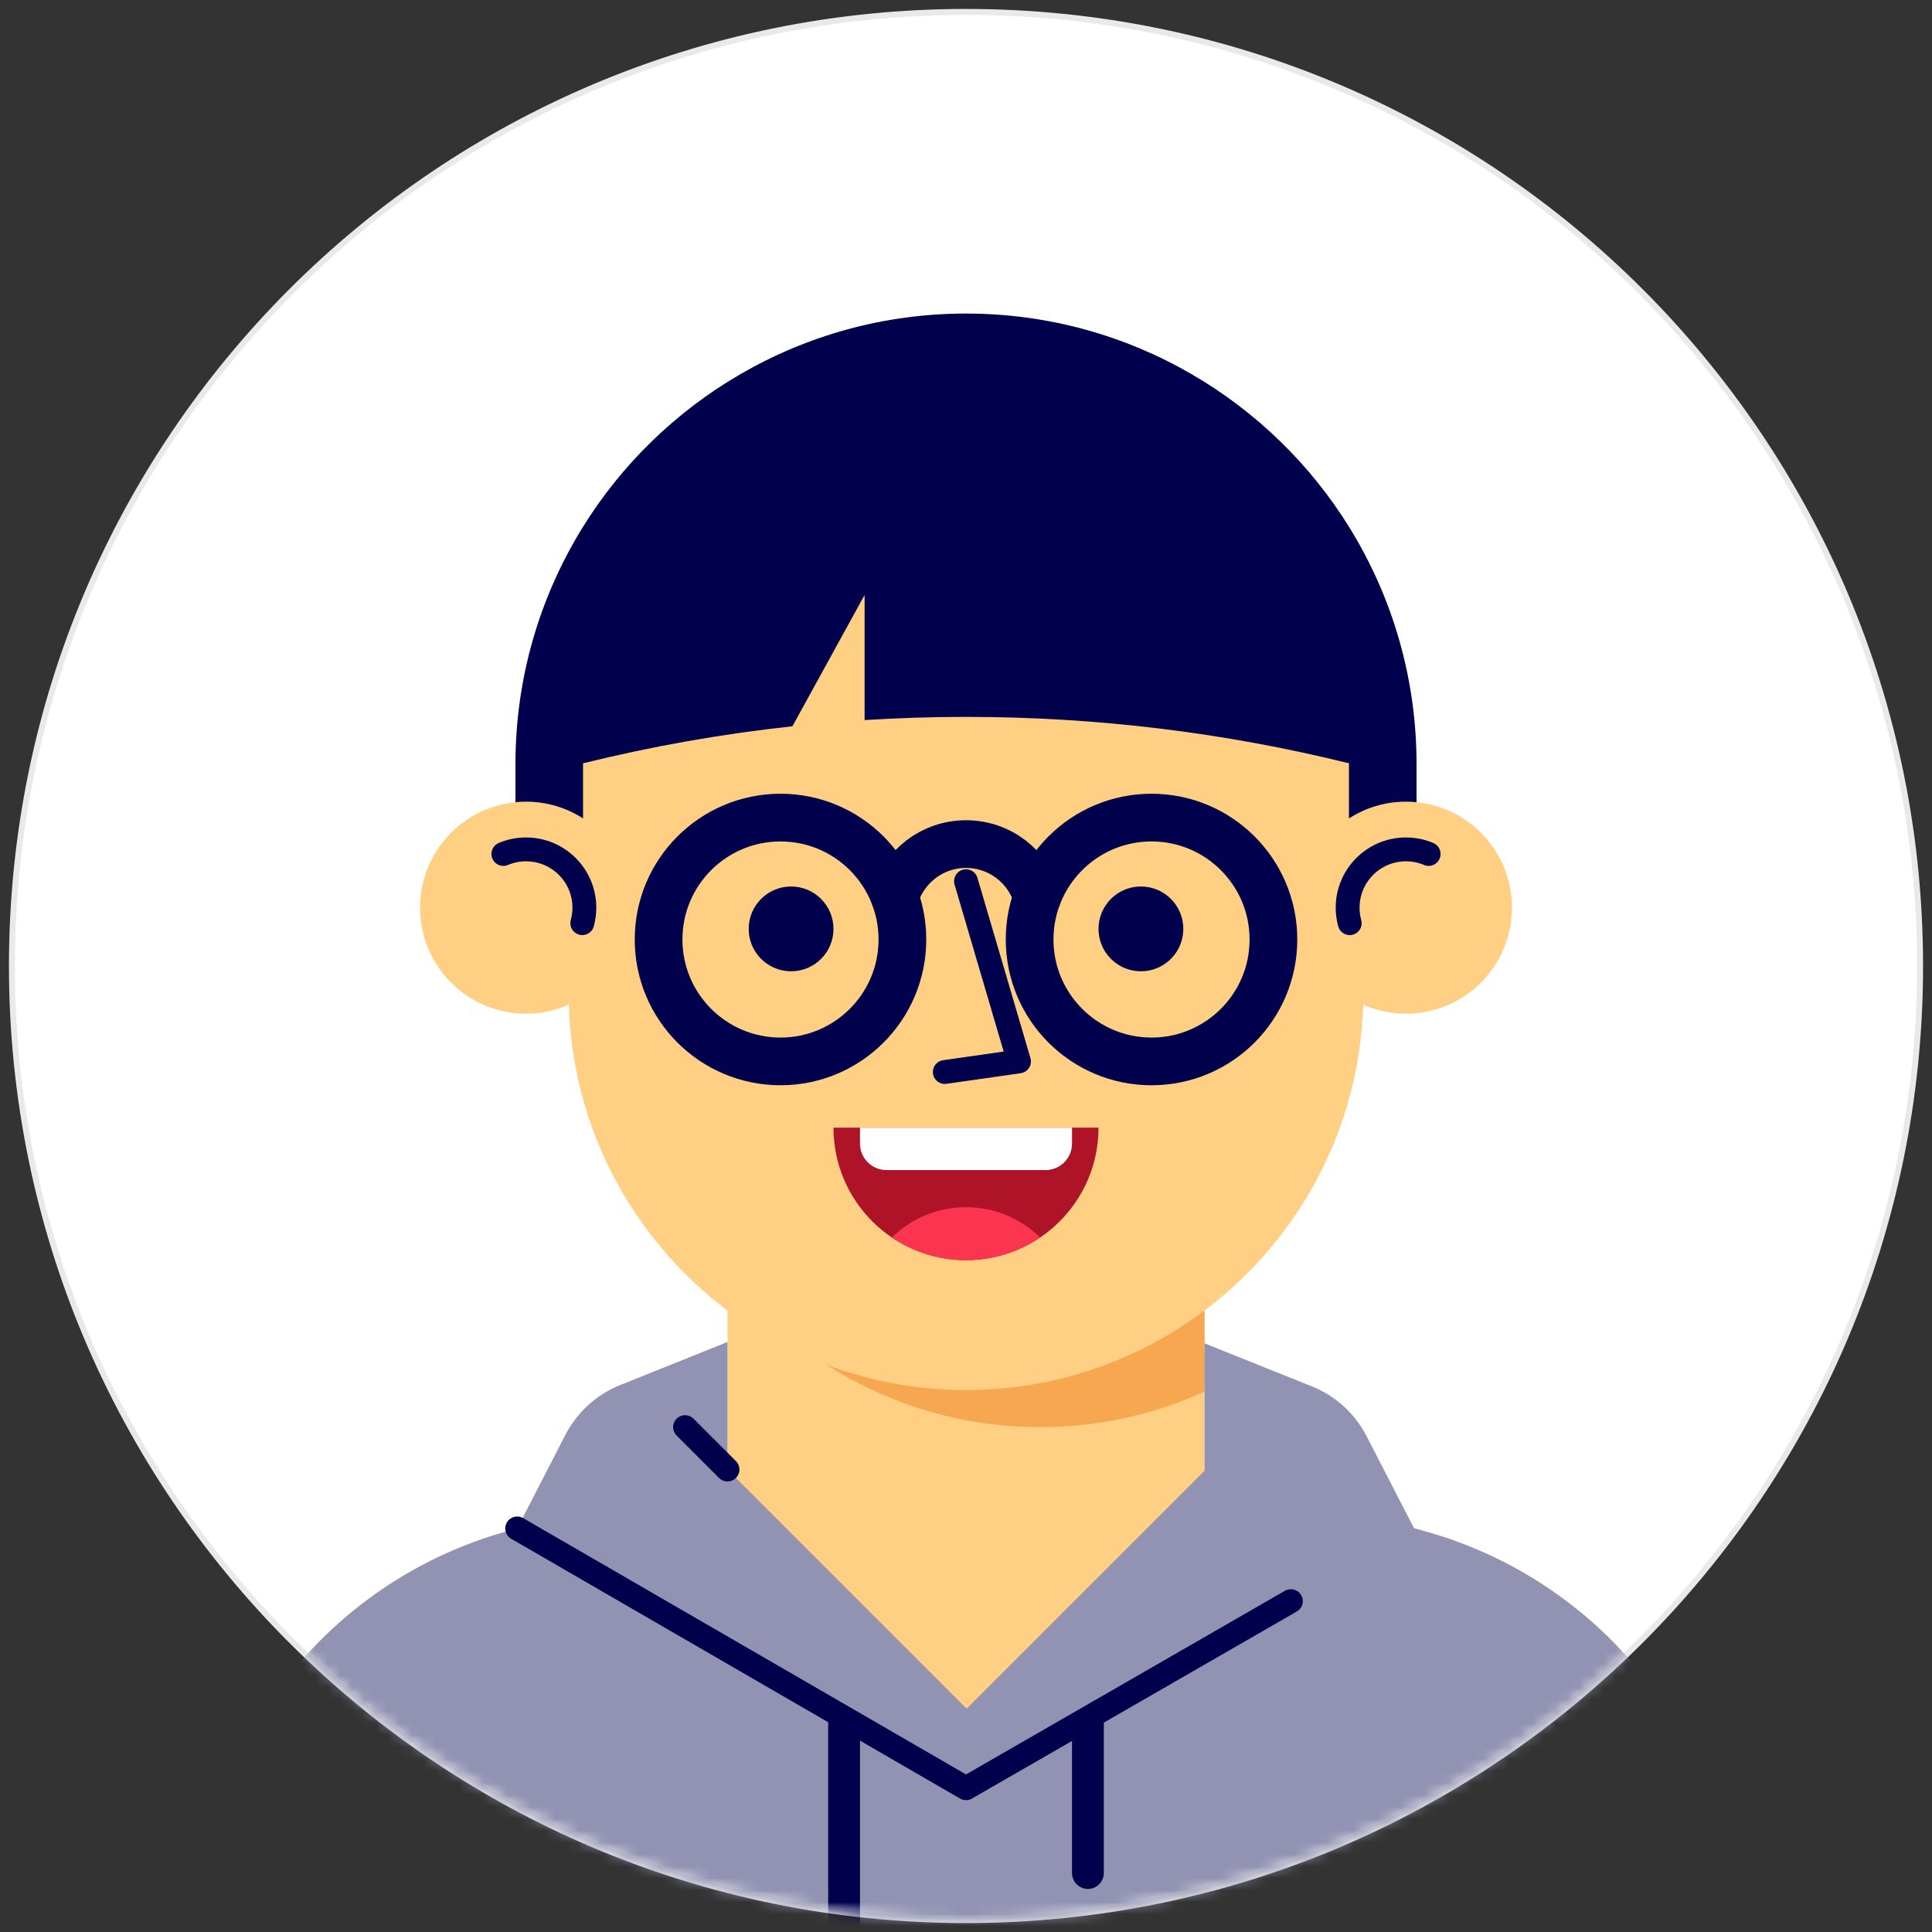
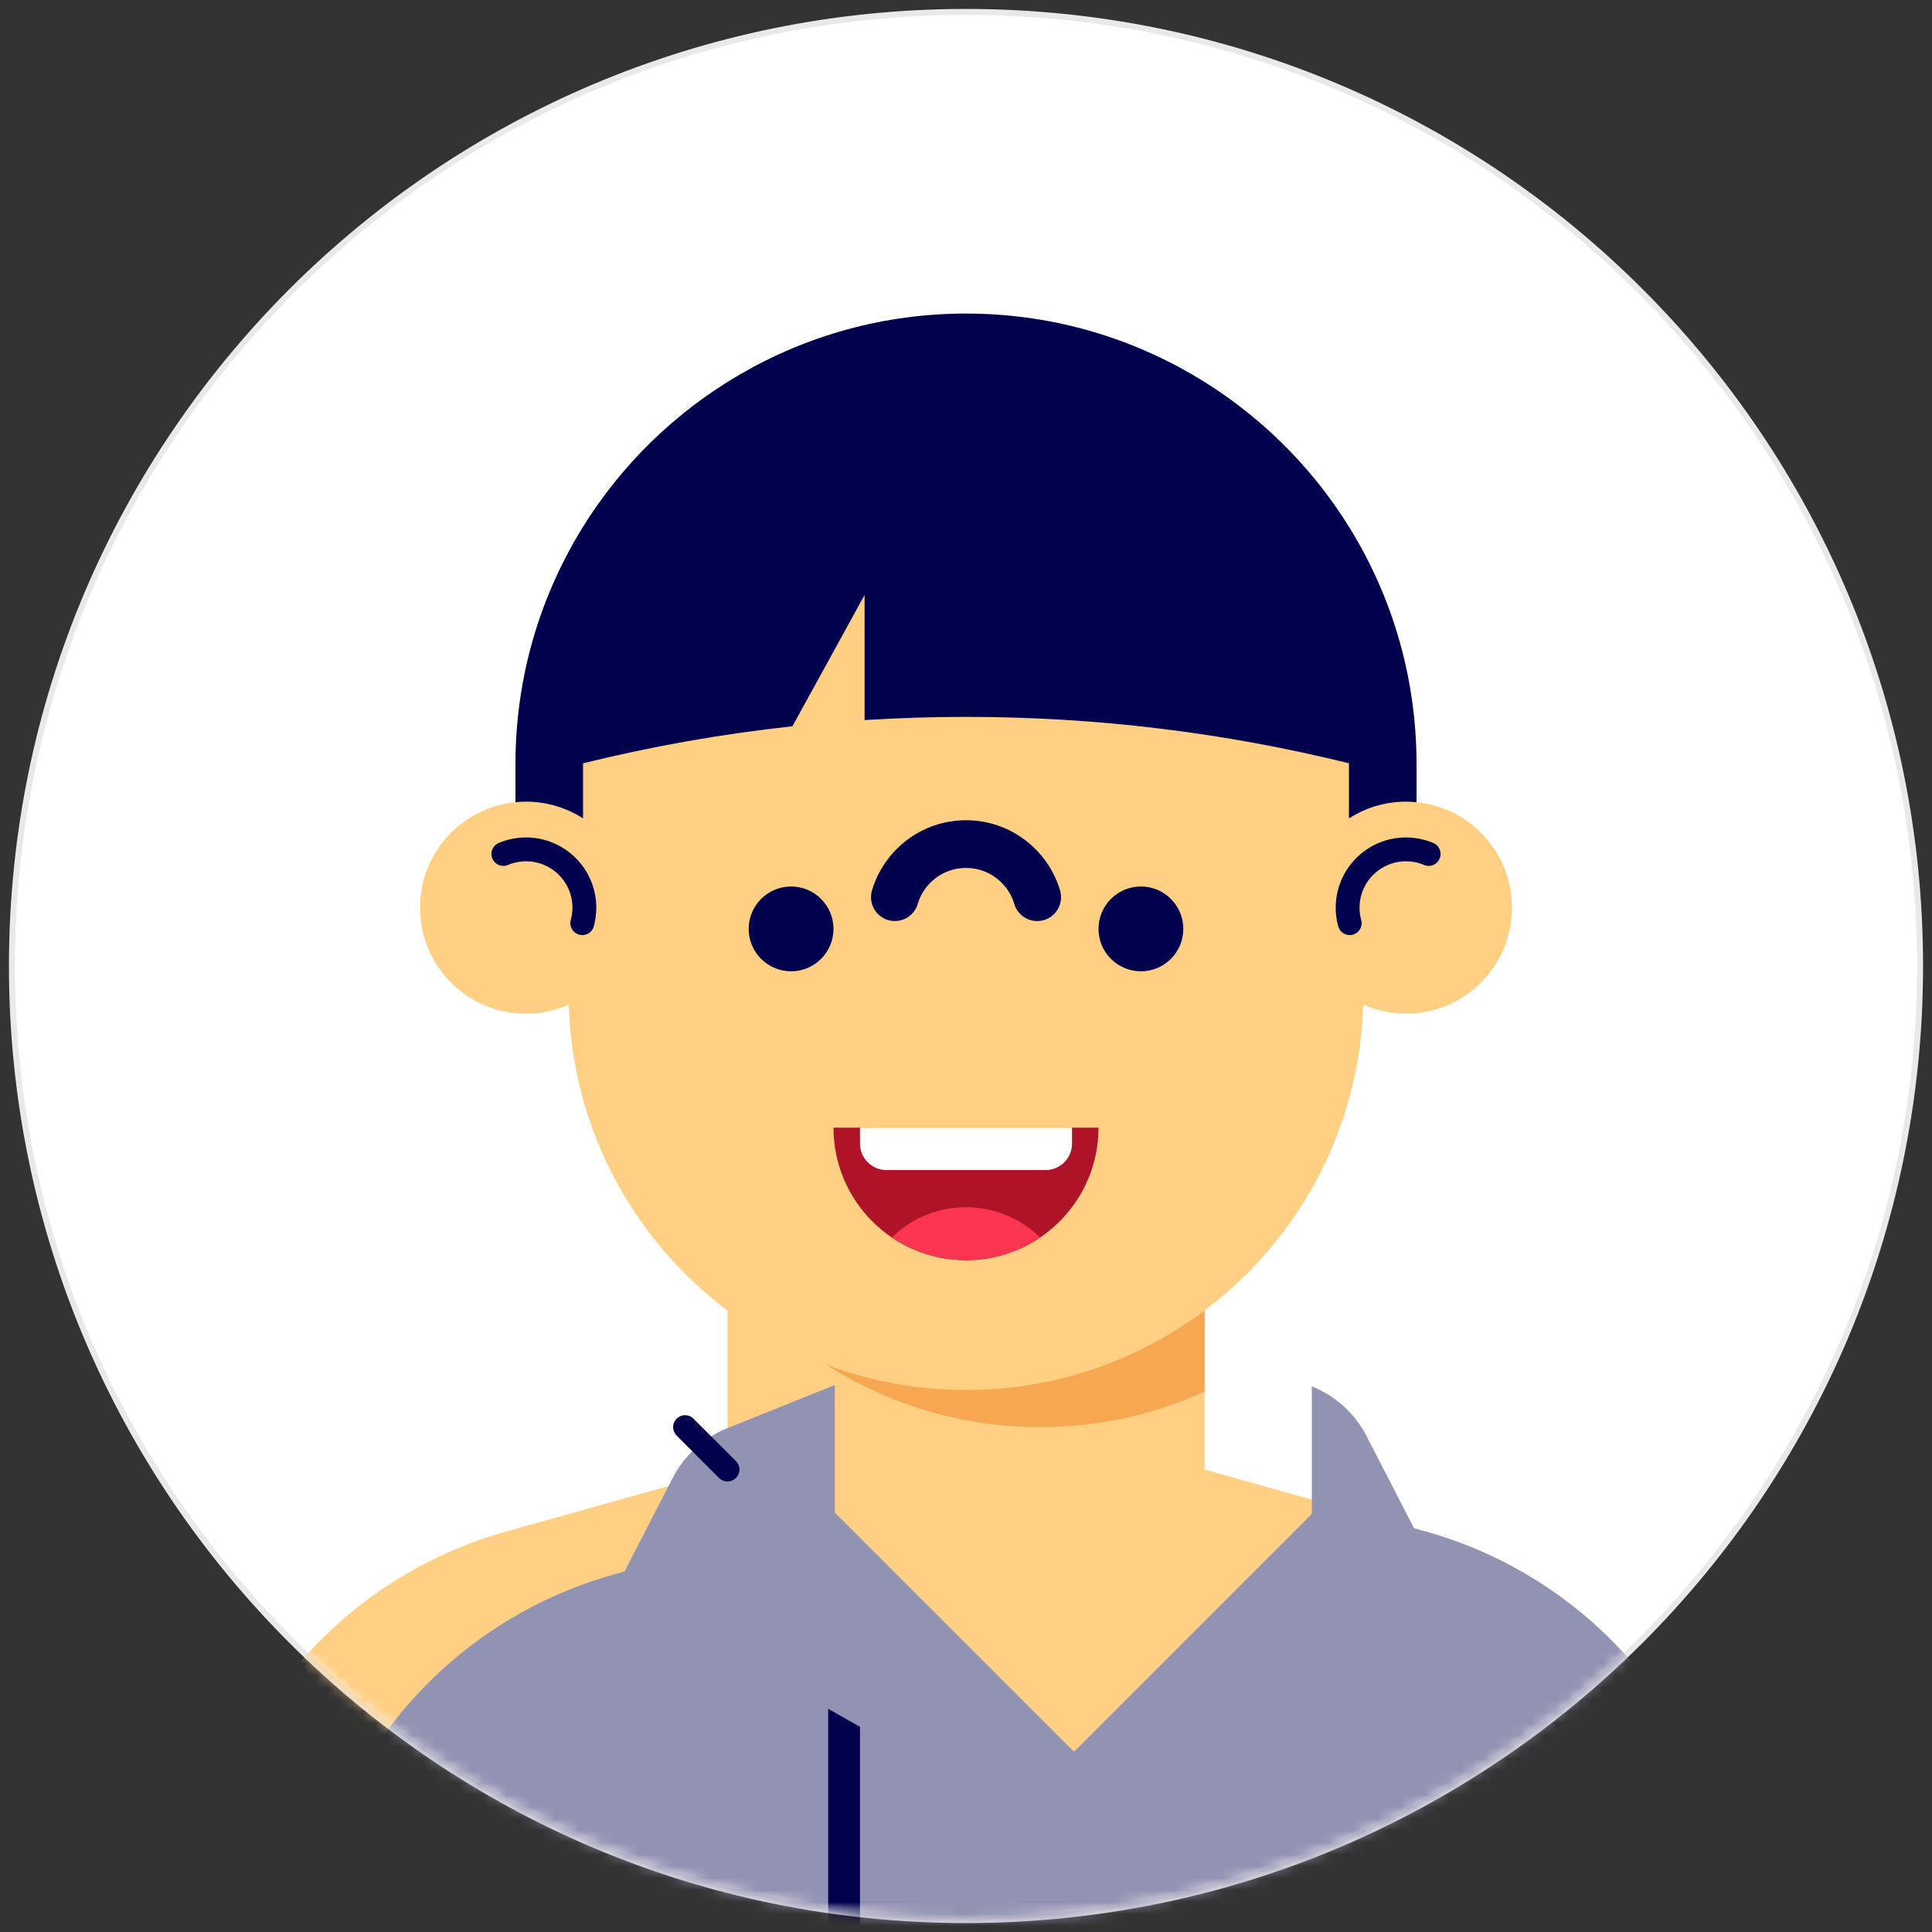
<svg xmlns="http://www.w3.org/2000/svg" fill="none" height="162" viewBox="0 0 162 162" width="162">
  <rect x="0" y="0" width="162" height="162" fill="#333333" stroke="none" />
  <mask id="a" height="160" maskUnits="userSpaceOnUse" width="160" x="1" y="1">
    <path clip-rule="evenodd" d="m81 161c44.183 0 80-35.817 80-80 0-44.183-35.817-80-80-80-44.183 0-80 35.817-80 80 0 44.183 35.817 80 80 80z" fill="#fff" fill-rule="evenodd" />
  </mask>
  <path clip-rule="evenodd" d="m81 161c44.183 0 80-35.817 80-80 0-44.183-35.817-80-80-80-44.183 0-80 35.817-80 80 0 44.183 35.817 80 80 80z" fill="#fff" fill-rule="evenodd" stroke="#e9e9e9" stroke-width=".5" />
  <g mask="url(#a)">
    <path clip-rule="evenodd" d="m139.206 142.438c-4.716-6.823-11.67-11.782-19.656-14.019l-18.55-5.197v-13.333c7.842-5.89 12.991-15.16 13.308-25.646 1.096.483 2.306.757 3.581.757 4.909 0 8.889-3.98 8.889-8.889 0-4.909-3.98-8.889-8.889-8.889-1.265 0-2.466.268-3.555.744v-2.522c0-18.41-14.924-33.333-33.334-33.333h-.001c-18.409 0-33.333 14.924-33.333 33.333v2.522c-1.09-.476-2.291-.744-3.555-.744-4.909 0-8.889 3.979-8.889 8.889 0 4.909 3.98 8.889 8.889 8.889 1.275 0 2.485-.273 3.581-.757.316 10.486 5.466 19.756 13.307 25.646v13.333l-18.549 5.197c-7.987 2.237-14.94 7.196-19.657 14.019l-12.905 18.669v13.226h142.222v-13.226z" fill="#ffcf83" fill-rule="evenodd" />
    <path clip-rule="evenodd" d="m81 116.556c-4.11 0-8.044-.749-11.68-2.109 5.171 3.303 11.311 5.22 17.902 5.22 4.916 0 9.577-1.073 13.778-2.983v-6.795c-5.571 4.185-12.496 6.667-20 6.667z" fill="#f7a74f" fill-rule="evenodd" />
    <path d="m48.826 77.408c.113-.413.174-.848.174-1.297 0-2.7-2.189-4.889-4.889-4.889-.675 0-1.318.137-1.903.384" stroke="#00004d" stroke-linecap="round" stroke-linejoin="round" stroke-width="2" />
    <path d="m113.174 77.408c-.113-.413-.174-.848-.174-1.297 0-2.7 2.189-4.889 4.889-4.889.675 0 1.318.137 1.903.384" stroke="#00004d" stroke-linecap="round" stroke-linejoin="round" stroke-width="2" />
    <path clip-rule="evenodd" d="m92.111 94.555c0 6.137-4.975 11.111-11.111 11.111-6.136 0-11.111-4.974-11.111-11.111z" fill="#ae1328" fill-rule="evenodd" />
    <path clip-rule="evenodd" d="m87.218 103.764c-1.603-1.57-3.796-2.542-6.218-2.542-2.422 0-4.615.972-6.218 2.542 1.775 1.201 3.914 1.902 6.218 1.902 2.304 0 4.444-.701 6.218-1.902z" fill="#fb344f" fill-rule="evenodd" />
    <path clip-rule="evenodd" d="m87.666 98.111h-13.333c-1.228 0-2.222-.995-2.222-2.222v-1.333h17.778v1.333c0 1.228-.995 2.222-2.222 2.222z" fill="#fff" fill-rule="evenodd" />
-     <path d="m81 73.889 4.444 15.111-6.222.889" stroke="#00004d" stroke-linecap="round" stroke-linejoin="round" stroke-width="2" />
    <path clip-rule="evenodd" d="m113.111 63.976v4.648c1.381-.883 3.017-1.401 4.778-1.401.3 0 .596.016.889.045v-3.198c0-7.247-2.045-14.014-5.582-19.765-3.279-5.329-7.845-9.776-13.262-12.921-5.568-3.232-12.032-5.092-18.934-5.092-6.902 0-13.365 1.86-18.934 5.092-5.417 3.145-9.984 7.592-13.262 12.921-3.537 5.751-5.582 12.518-5.582 19.765v3.198c.292-.029.588-.045.889-.045 1.76 0 3.397.518 4.778 1.401v-4.62c5.716-1.413 11.577-2.456 17.557-3.106l6.051-11.008v10.489c2.812-.176 5.646-.268 8.503-.268 11.031 0 21.749 1.339 32 3.865z" fill="#00004d" fill-rule="evenodd" />
-     <path clip-rule="evenodd" d="m152.111 161.107-12.905-18.669c-4.716-6.823-11.67-11.782-19.657-14.019l-.983-.276-3.975-7.716c-.978-1.9-2.609-3.383-4.592-4.179l-8.999-3.61v10.691c-.002.002-.002.004-.003.007l-19.883 19.883c-.038 0-.076.003-.114.003l-20-20v-10.695l-8.999 3.611c-1.984.795-3.614 2.279-4.593 4.178l-4.042 7.846-.916.257c-7.987 2.237-14.94 7.196-19.656 14.019l-12.905 18.669v13.226h142.222z" fill="#9292b3" fill-rule="evenodd" />
-     <path d="m43.367 128.162 37.633 21.781 27.24-15.686" stroke="#00004d" stroke-linecap="round" stroke-linejoin="round" stroke-width="2" />
+     <path clip-rule="evenodd" d="m152.111 161.107-12.905-18.669c-4.716-6.823-11.67-11.782-19.657-14.019l-.983-.276-3.975-7.716c-.978-1.9-2.609-3.383-4.592-4.179v10.691c-.002.002-.002.004-.003.007l-19.883 19.883c-.038 0-.076.003-.114.003l-20-20v-10.695l-8.999 3.611c-1.984.795-3.614 2.279-4.593 4.178l-4.042 7.846-.916.257c-7.987 2.237-14.94 7.196-19.656 14.019l-12.905 18.669v13.226h142.222z" fill="#9292b3" fill-rule="evenodd" />
    <path clip-rule="evenodd" d="m70.778 167.721c-.737 0-1.333-.597-1.333-1.333v-23.099l2.667 1.51v21.589c0 .736-.597 1.333-1.333 1.333z" fill="#00004d" fill-rule="evenodd" />
-     <path clip-rule="evenodd" d="m91.222 158.388c-.736 0-1.333-.597-1.333-1.333v-12.23l2.667-1.536v13.766c0 .736-.597 1.333-1.333 1.333z" fill="#00004d" fill-rule="evenodd" />
    <g stroke="#00004d" stroke-linecap="round" stroke-linejoin="round">
      <path d="m57.444 119.667 3.556 3.555" stroke-width="2" />
-       <path clip-rule="evenodd" d="m106.778 78.778c0 5.645-4.576 10.222-10.222 10.222-5.645 0-10.222-4.577-10.222-10.222 0-5.646 4.577-10.222 10.222-10.222 5.646 0 10.222 4.577 10.222 10.222z" fill-rule="evenodd" stroke-width="4" />
-       <path clip-rule="evenodd" d="m55.223 78.778c0 5.645 4.576 10.222 10.222 10.222s10.222-4.577 10.222-10.222c0-5.646-4.576-10.222-10.222-10.222s-10.222 4.577-10.222 10.222z" fill-rule="evenodd" stroke-width="4" />
      <path d="m75.034 75.23c.762-2.574 3.145-4.452 5.967-4.452 2.822 0 5.204 1.878 5.967 4.452" stroke-width="4" />
    </g>
    <path clip-rule="evenodd" d="m99.222 77.889c0 1.964-1.592 3.555-3.555 3.555-1.964 0-3.556-1.592-3.556-3.555 0-1.964 1.592-3.556 3.556-3.556 1.964 0 3.555 1.592 3.555 3.556z" fill="#00004d" fill-rule="evenodd" />
    <path clip-rule="evenodd" d="m69.889 77.889c0 1.964-1.592 3.555-3.555 3.555-1.964 0-3.556-1.592-3.556-3.555 0-1.964 1.592-3.556 3.556-3.556 1.964 0 3.555 1.592 3.555 3.556z" fill="#00004d" fill-rule="evenodd" />
  </g>
</svg>